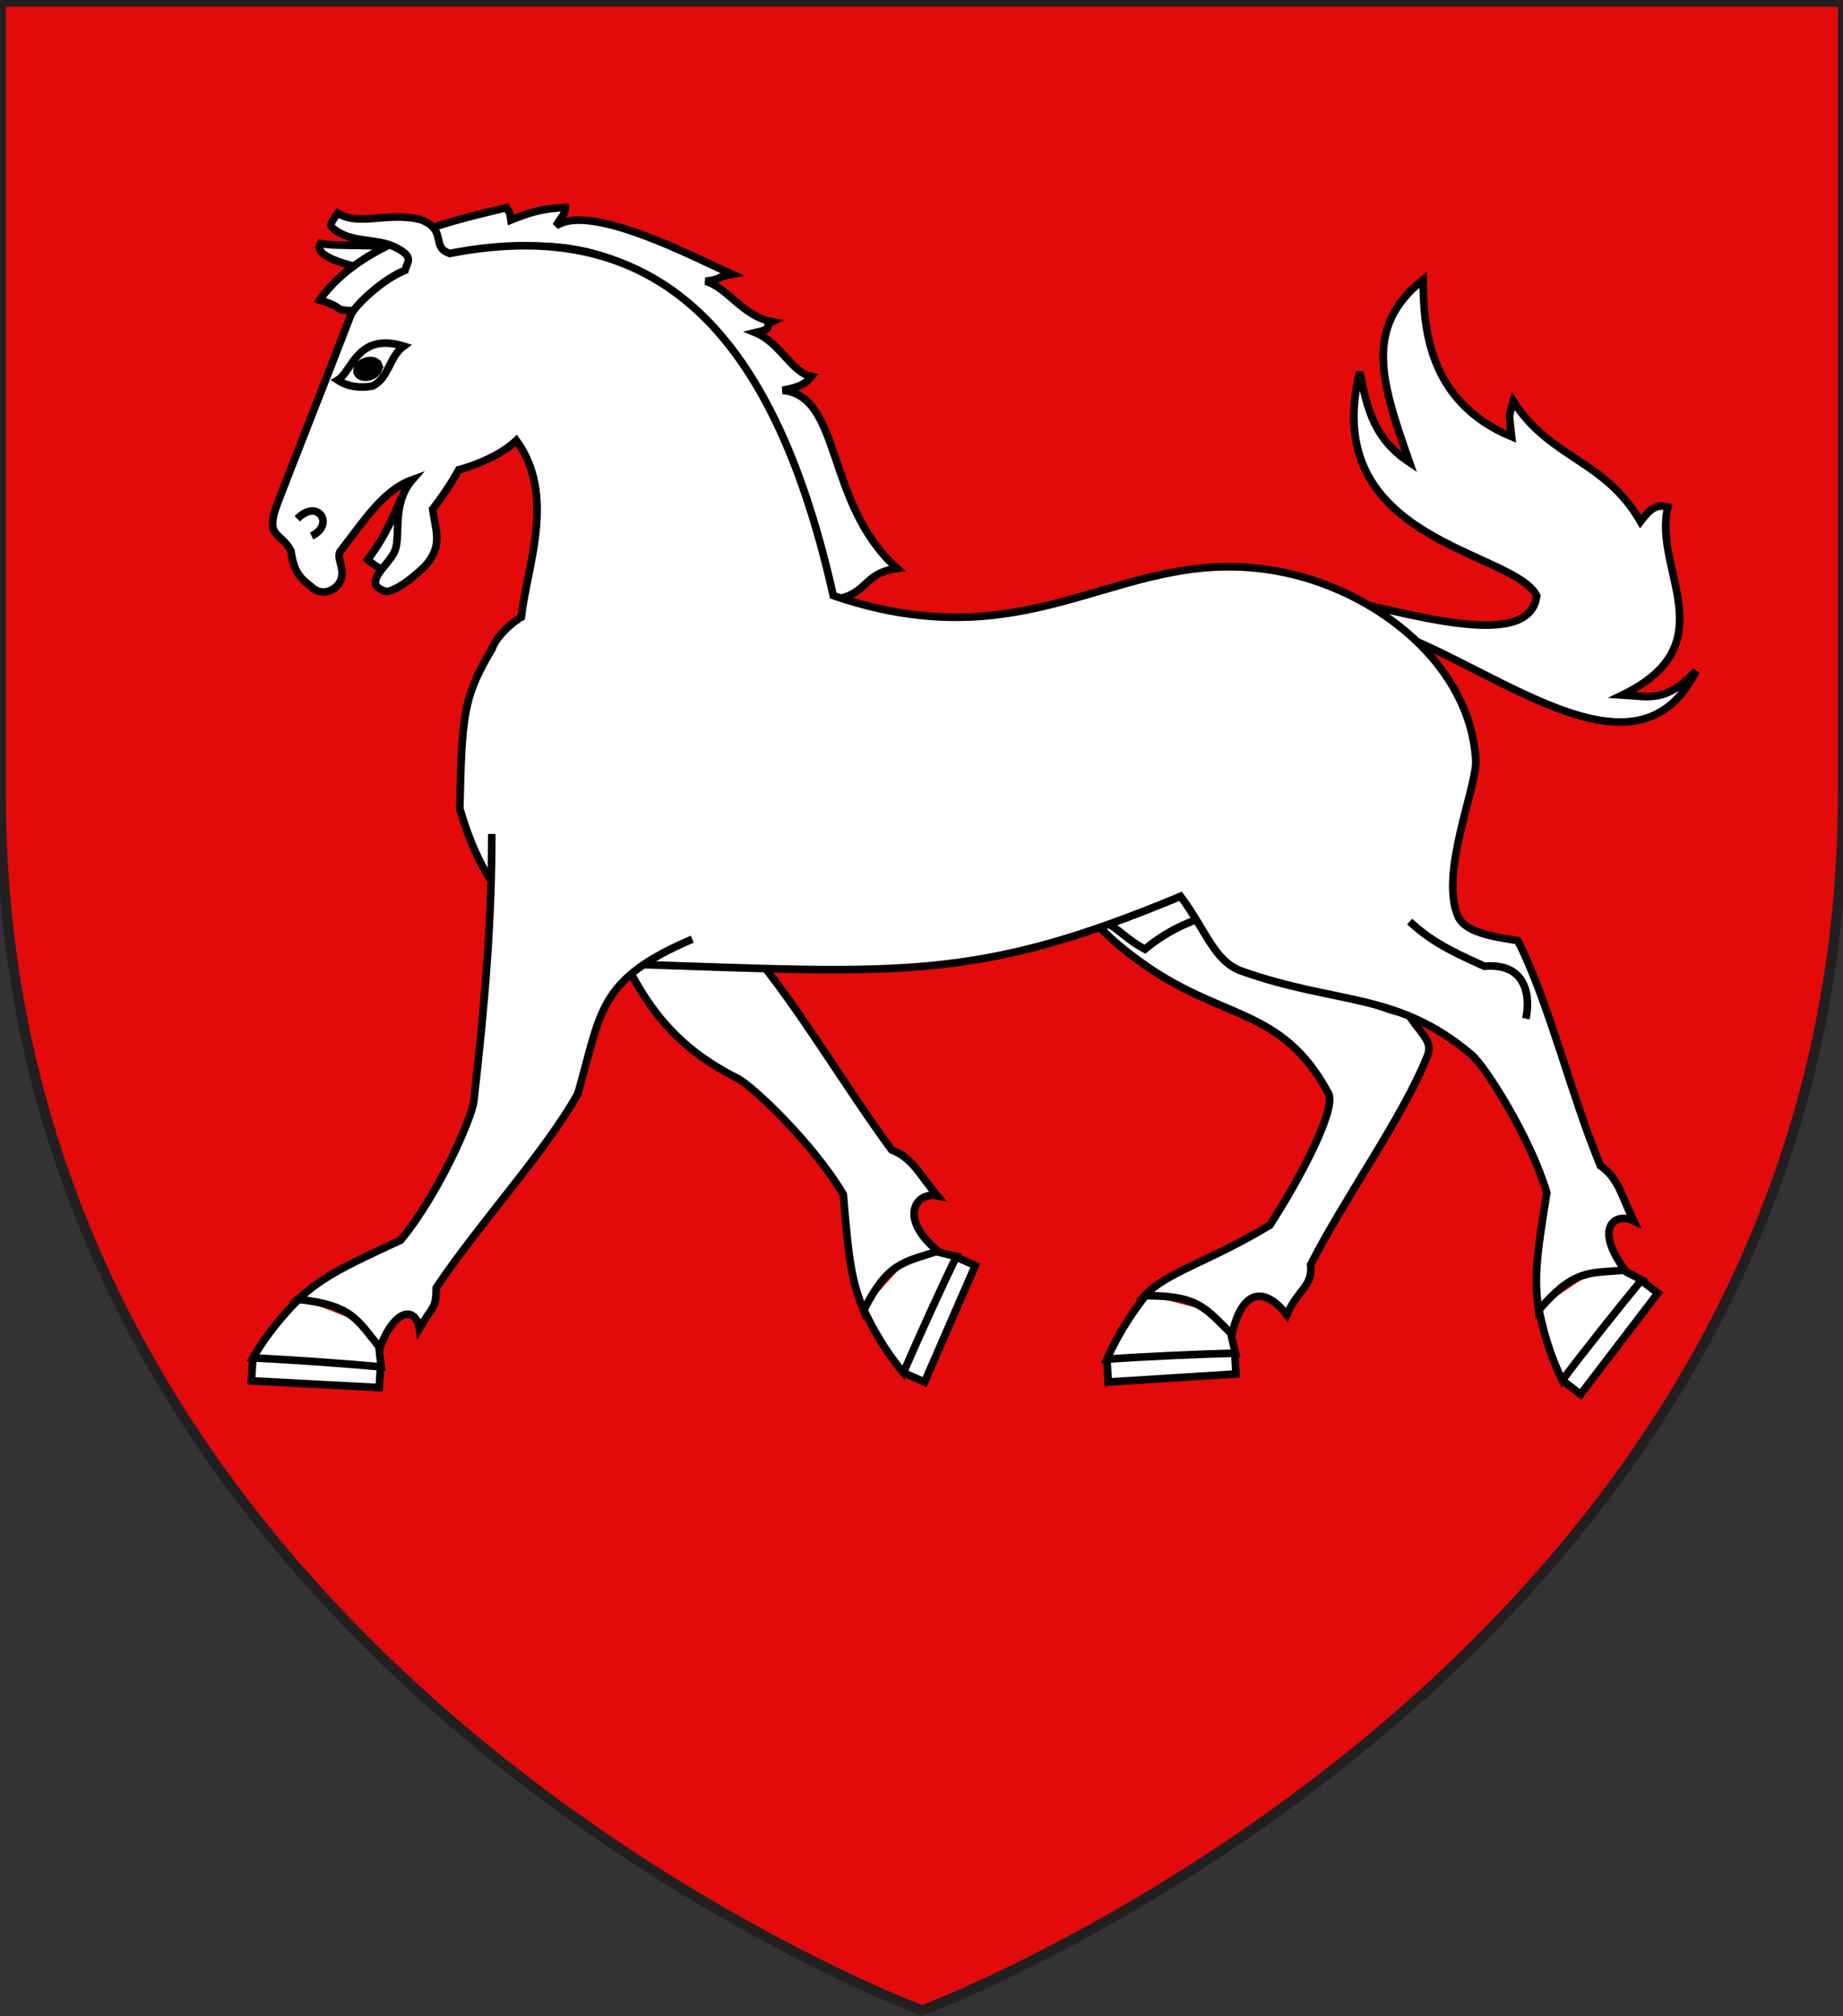
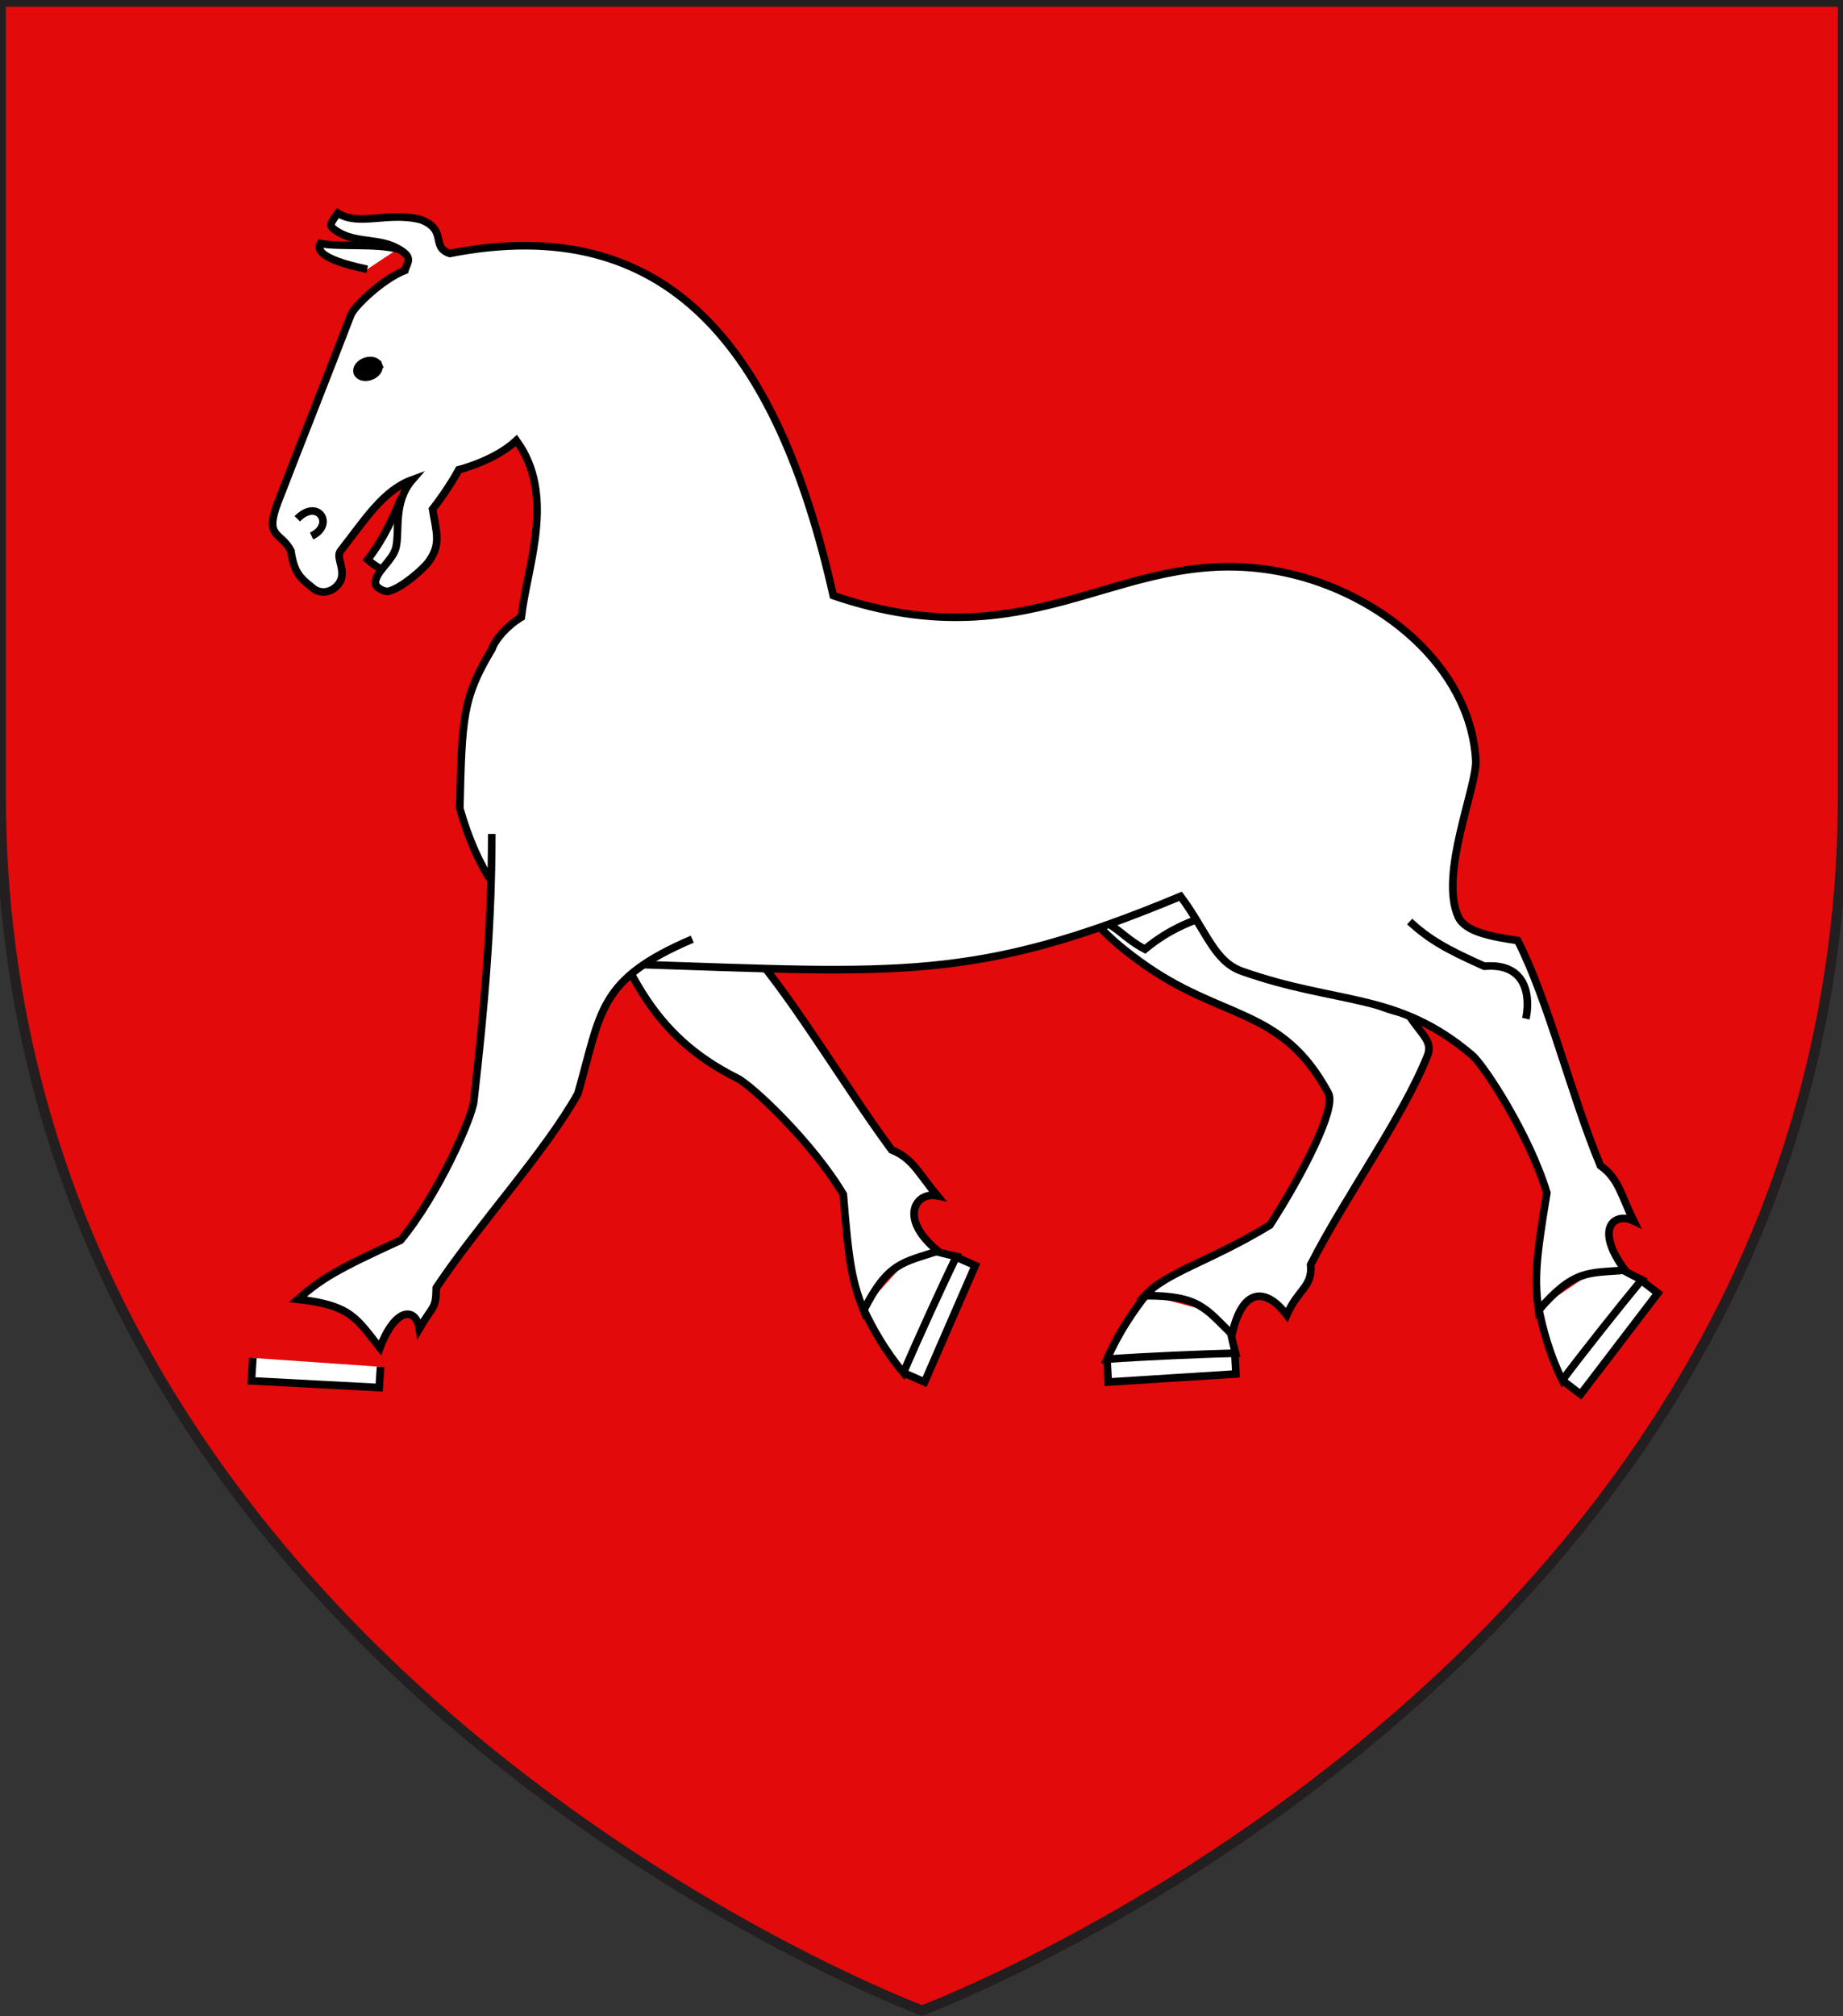
<svg xmlns="http://www.w3.org/2000/svg" version="1.1" id="svg2" x="0px" y="0px" width="181.417px" height="198.425px" viewBox="0 0 181.417 198.425" enable-background="new 0 0 181.417 198.425" xml:space="preserve">
  <rect x="0" y="0" width="181.417" height="198.425" fill="#333333" stroke="none" />
  <path id="Fond" fill="#E20A0A" stroke="#231F20" d="M90.752,197.858c0,0-90.679-33.836-90.679-119.809c0-85.984,0-77.883,0-77.883  h181.344v77.883C181.438,164.022,90.752,197.858,90.752,197.858z" />
  <g id="Walking-horse">
    <g id="Hoofs">
      <path id="path2919" fill="#FFFFFF" stroke="#000000" stroke-width="0.75" d="M88.93,135.094l2.081,0.916l4.991-11.469    l-1.888-0.832" />
      <path id="path2921" fill="#FFFFFF" stroke="#000000" stroke-width="0.75" d="M84.98,128.795c0.872,1.832,2.073,4.061,3.95,6.299    c1.49-3.494,3.756-8.422,5.211-11.449c-2.253-0.49-2.71-0.73-3.613-0.975" />
      <path id="path5147" fill="#FFFFFF" stroke="#000000" stroke-width="0.75" d="M153.784,135.834l1.802,1.383l7.606-9.957    l-1.631-1.254" />
      <path id="path5145" fill="#FFFFFF" stroke="#000000" stroke-width="0.75" d="M151.463,128.779c0.406,1.985,1.034,4.438,2.32,7.056    c2.289-3.041,5.678-7.289,7.82-9.886c-2.07-1.012-2.459-1.353-3.273-1.803" />
      <path id="path2339" fill="#FFFFFF" stroke="#000000" stroke-width="0.75" d="M108.967,133.756l0.12,2.254l12.571-0.797    l-0.106-2.043" />
      <path id="path2341" fill="#FFFFFF" stroke="#000000" stroke-width="0.75" d="M112.835,127.404    c-1.249,1.604-2.709,3.679-3.867,6.353c3.815-0.271,9.274-0.502,12.654-0.588c-0.579-2.215-0.571-2.729-0.763-3.638" />
      <path id="path2924" fill="#FFFFFF" stroke="#000000" stroke-width="0.75" d="M24.892,133.637l-0.147,2.254l12.581,0.662    l0.133-2.043" />
-       <path id="path2926" fill="#FFFFFF" stroke="#000000" stroke-width="0.75" d="M29.481,127.777    c-1.431,1.446-3.123,3.336-4.588,5.858c3.822,0.175,9.269,0.574,12.637,0.879c-0.315-2.266-0.247-2.774-0.33-3.698" />
+       <path id="path2926" fill="#FFFFFF" stroke="#000000" stroke-width="0.75" d="M29.481,127.777    c3.822,0.175,9.269,0.574,12.637,0.879c-0.315-2.266-0.247-2.774-0.33-3.698" />
    </g>
    <path id="Front-R" fill="#FFFFFF" stroke="#000000" stroke-width="0.75" d="M73.928,93.578c4.331,4.98,9.405,13.585,13.845,19.589   c2.055,0.803,2.7,2.375,4.486,4.51c-2.102-0.435-3.884,2.205,0.068,5.445c-3.461,1.137-4.919,1.106-7.321,5.85   c-1.125-2.883-1.45-4.592-1.993-11.424c-2.997-5.066-8.958-10.697-10.435-11.437c-8.631-4.313-11.198-10.774-15.157-21.626" />
    <path id="Ear" fill="#FFFFFF" stroke="#000000" stroke-width="0.75" d="M39.158,24.506c-2.09-0.57-5.87-0.188-7.609-0.541   c-0.272,0.5-0.365,1.494,4.598,2.535" />
    <g id="Hair-mane">
-       <path id="path5115" fill="#FFFFFF" stroke="#000000" stroke-width="0.75" d="M134.007,61.247    c11.246,2.453,26.604,17.46,32.942,4.796c-2.969,3.068-4.383,2.539-7.25,2.354c10.389-5.039,2.947-12.312,4.481-18.505    c-1.231-0.357-1.889,0.379-2.696,1.436c-3.535-6.125-8.875-6.139-12.524-11.839c-0.453,1.787-0.44,0.837-0.164,3.486    c-8.385-3.479-8.667-11.062-8.71-15.448c-5.82,4.649-4.195,9.862-1.342,17.974c-3.426-2.295-4.141-5.082-4.896-8.891    c-4.127,16.781,15.217,17.527,17.42,22.029c-0.717,5.664-13.306,1.441-20.076,0.195" />
-       <path id="path5117" fill="#FFFFFF" stroke="#000000" stroke-width="0.75" d="M81.998,59.064    C72.28,17.863,49.519,20.37,34.857,30.595c-2.354-0.103-0.588-0.188-3.391-1.075c4.383-6.198,14.27-8.041,18.391-9.083    c0.248,0.683,0.228-0.168,0.44,1.215c1.678-0.671,2.956-1.135,5.338-1.225c0.012,0.691-0.404,0.925-0.906,1.809    c3.361-2.35,13.857,3.215,17.322,4.755c-1.621,0.293-1.083,0.521-2.594,0.685c2.163,0.619,3.65,3.453,6.574,3.996    c-1.054,0.549,0.411,0.578-1.668,1.066c2.442,0.995,3.574,3.943,5.524,4.314c-0.552,0.678-1.107,1.033-2.849,1.361    c5.876,0.562,4.156,11.131,11.266,17.532c-3.415,0.457-2.789,2.544-6.191,3.062" />
-     </g>
+       </g>
    <path id="Back-R" fill="#FFFFFF" stroke="#000000" stroke-width="0.75" d="M105.235,86.405c1.449,3.994,4.599,6.481,6.941,8.195   c8.088,5.915,13.95,4.368,18.59,12.997c0.793,1.475-2.568,8.021-5.763,12.969c-5.892,3.58-10.231,4.645-12.312,6.945   c5.35-0.031,5.984,1.271,8.58,3.813c1.114-4.965,3.558-4.351,5.394-1.922c1.108-2.549,2.562-2.758,2.351-4.938   c3.379-6.647,9.086-14.498,11.5-20.578c0.565-1.428-0.623-2.084-1.9-4.092c-3.653-0.617-6.936-2.829-7.155-4.51   c-0.597-4.568,0.719-12.217,1.328-14.751L105.235,86.405z" />
    <path id="Teeth" fill="#FFFFFF" stroke="#000000" stroke-width="0.75" d="M39.536,48.914c-0.727,1.644-1.483,3.721-3.342,6.157   c1.172,1.035,1.515,0.947,2.284,1.17" />
    <path id="Sex" fill="#FFFFFF" stroke="#000000" stroke-width="0.75" d="M108.014,90.519c1.855,0.441,2.482,1.73,4.684,2.891   c2.639-2.167,4.895-2.889,7.289-3.66c-1.1-1.589-2.195-3.777-2.195-3.777" />
    <path id="Main-body" fill="#FFFFFF" stroke="#000000" stroke-width="0.75" d="M144.88,103.82   c-7.343-6.232-13.16-4.895-22.631-8.239c-2.741-0.97-3.492-3.963-6.039-7.373c-20.192,8.425-27.658,7.547-53.676,6.695   c-7.105-2.585-13.668-2.791-17.273-15.34c0.209-8.984,0.284-10.896,3.17-15.702c0.293-0.907,1.488-2.292,2.879-3.122   c0.599-5.126,3.447-12.012-0.481-17.387c-2.119,1.994-5.67,2.876-5.67,2.876s-0.942,1.78-2.575,3.881   c0.362,2.287,0.914,3.494-0.496,5.306c-0.426,0.547-2.488,2.435-3.835,2.771c-0.365,0.093-1.292-0.323-1.303-0.812   c-0.025-1.076,1.678-2.172,2.011-3.436c0.416-1.577-0.317-4.486,1.631-6.729c-2.882,1.045-4.655,3.924-7.071,7.01   c-0.432,0.553,0.277,1.468,0.124,2.523c-0.151,1.053-1.572,2.012-2.72,1.232c-1.154-0.946-1.968-1.383-2.283-3.754   c-1.011-1.952-2.671-1.213-1.264-4.855c2.157-5.587,4.827-12.298,7.152-18.351c0.339-0.882,3.131-3.548,5.334-4.409   c0.21-0.827,0.969-1.294-0.896-2.248c-1.907-0.979-4.355-0.366-6.161-1.861c-0.465-0.344-0.11-0.755,0.445-1.517   c2.101,1.325,4.966-0.19,8.177,0.639c2.665,1.022,0.932,2.7,2.848,3.324c21.39-4.194,32.25,9.17,37.745,33.671   c20.456,6.977,28.618-5.689,44.593-2.229c9.152,1.981,18.105,9.121,18.656,18.408c0.15,2.602-3.634,11.22-1.729,15.422   c0.701,1.547,3.435,1.977,5.853,2.347c3.008,5.858,5.272,15.273,8.142,22.152c1.802,1.27,2.053,2.946,3.272,5.44   c-1.937-0.916-3.9,0.771-0.839,4.854c-3.637,0.285-5.047-0.088-8.521,3.947c-0.398-3.064-0.303-4.804,0.816-11.564   C150.573,111.764,146.137,104.885,144.88,103.82L144.88,103.82z" />
    <g id="Eye">
-       <path id="path6227" fill="#FFFFFF" stroke="#000000" stroke-width="0.75" d="M33.245,37.41c1.449-0.889,1.918-4.726,6.49-3.346    c-1.469,1.089-1.408,3.1-3.066,3.928C35.565,38.201,34.287,38.1,33.245,37.41z" />
      <path id="path4120" stroke="#000000" stroke-width="0.75" d="M37.261,35.927c0.146,0.401-0.199,0.896-0.773,1.103    c-0.574,0.208-1.161,0.054-1.314-0.348c-0.152-0.4,0.187-0.896,0.758-1.106c0.573-0.213,1.164-0.062,1.323,0.335l-1.893,0.39    L37.261,35.927z" />
    </g>
    <path id="Nose" fill="none" stroke="#000000" stroke-width="0.75" d="M29.267,51.056c1.997-2.062,3.757,0.572,1.404,1.697" />
    <path id="Line" fill="none" stroke="#000000" stroke-width="0.75" d="M138.756,90.694c1.923,1.745,3.564,2.713,7.359,4.394   c4.438-0.381,4.484,3.413,4.082,5.161" />
    <path id="Front-L" fill="#FFFFFF" stroke="#000000" stroke-width="0.75" d="M68.143,92.425c-9.309,3.983-8.926,7.061-11.26,15.201   c-3.209,5.756-9.8,12.893-13.938,19.104c-0.047,2.189-0.268,1.613-1.667,4.018c-0.321-2.104-2.363-2.152-3.881,1.9   c-2.277-2.828-2.755-4.195-8.072-4.783c2.336-2.047,3.841-2.941,10.114-5.814c3.753-4.545,7.012-12.041,7.199-13.67   c1.086-9.523,1.769-17.628,1.769-26.315" />
  </g>
</svg>